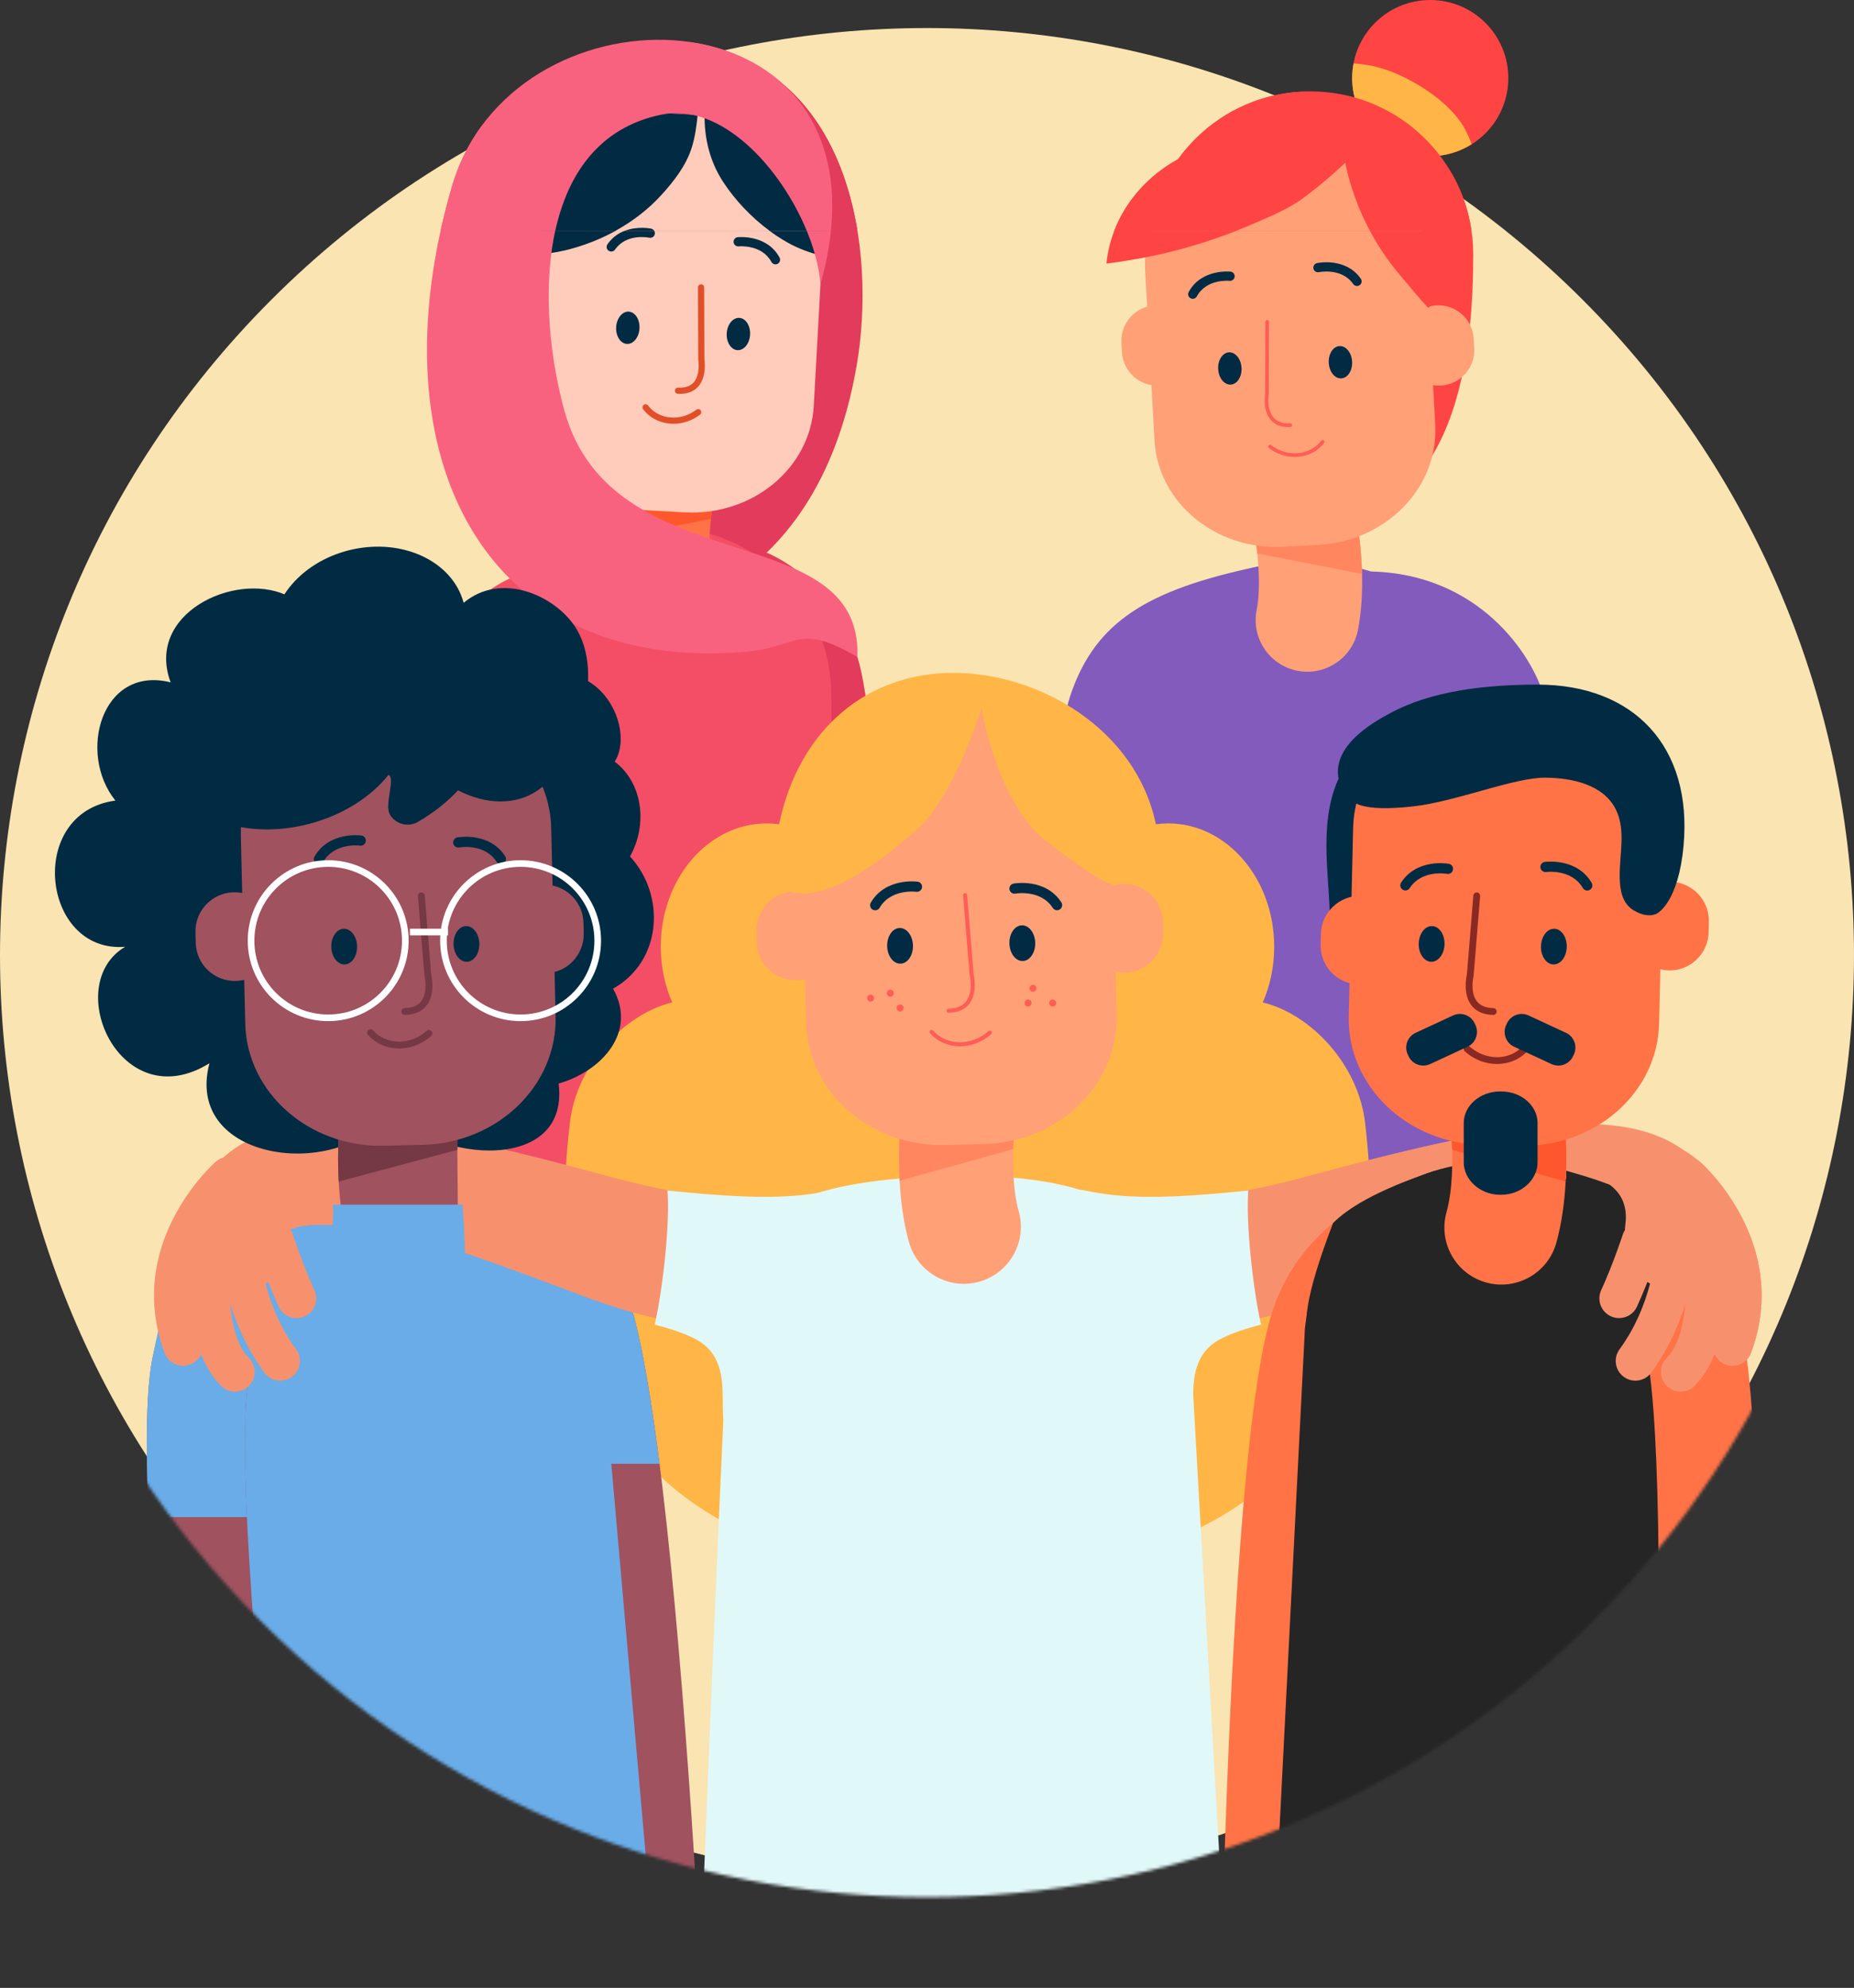
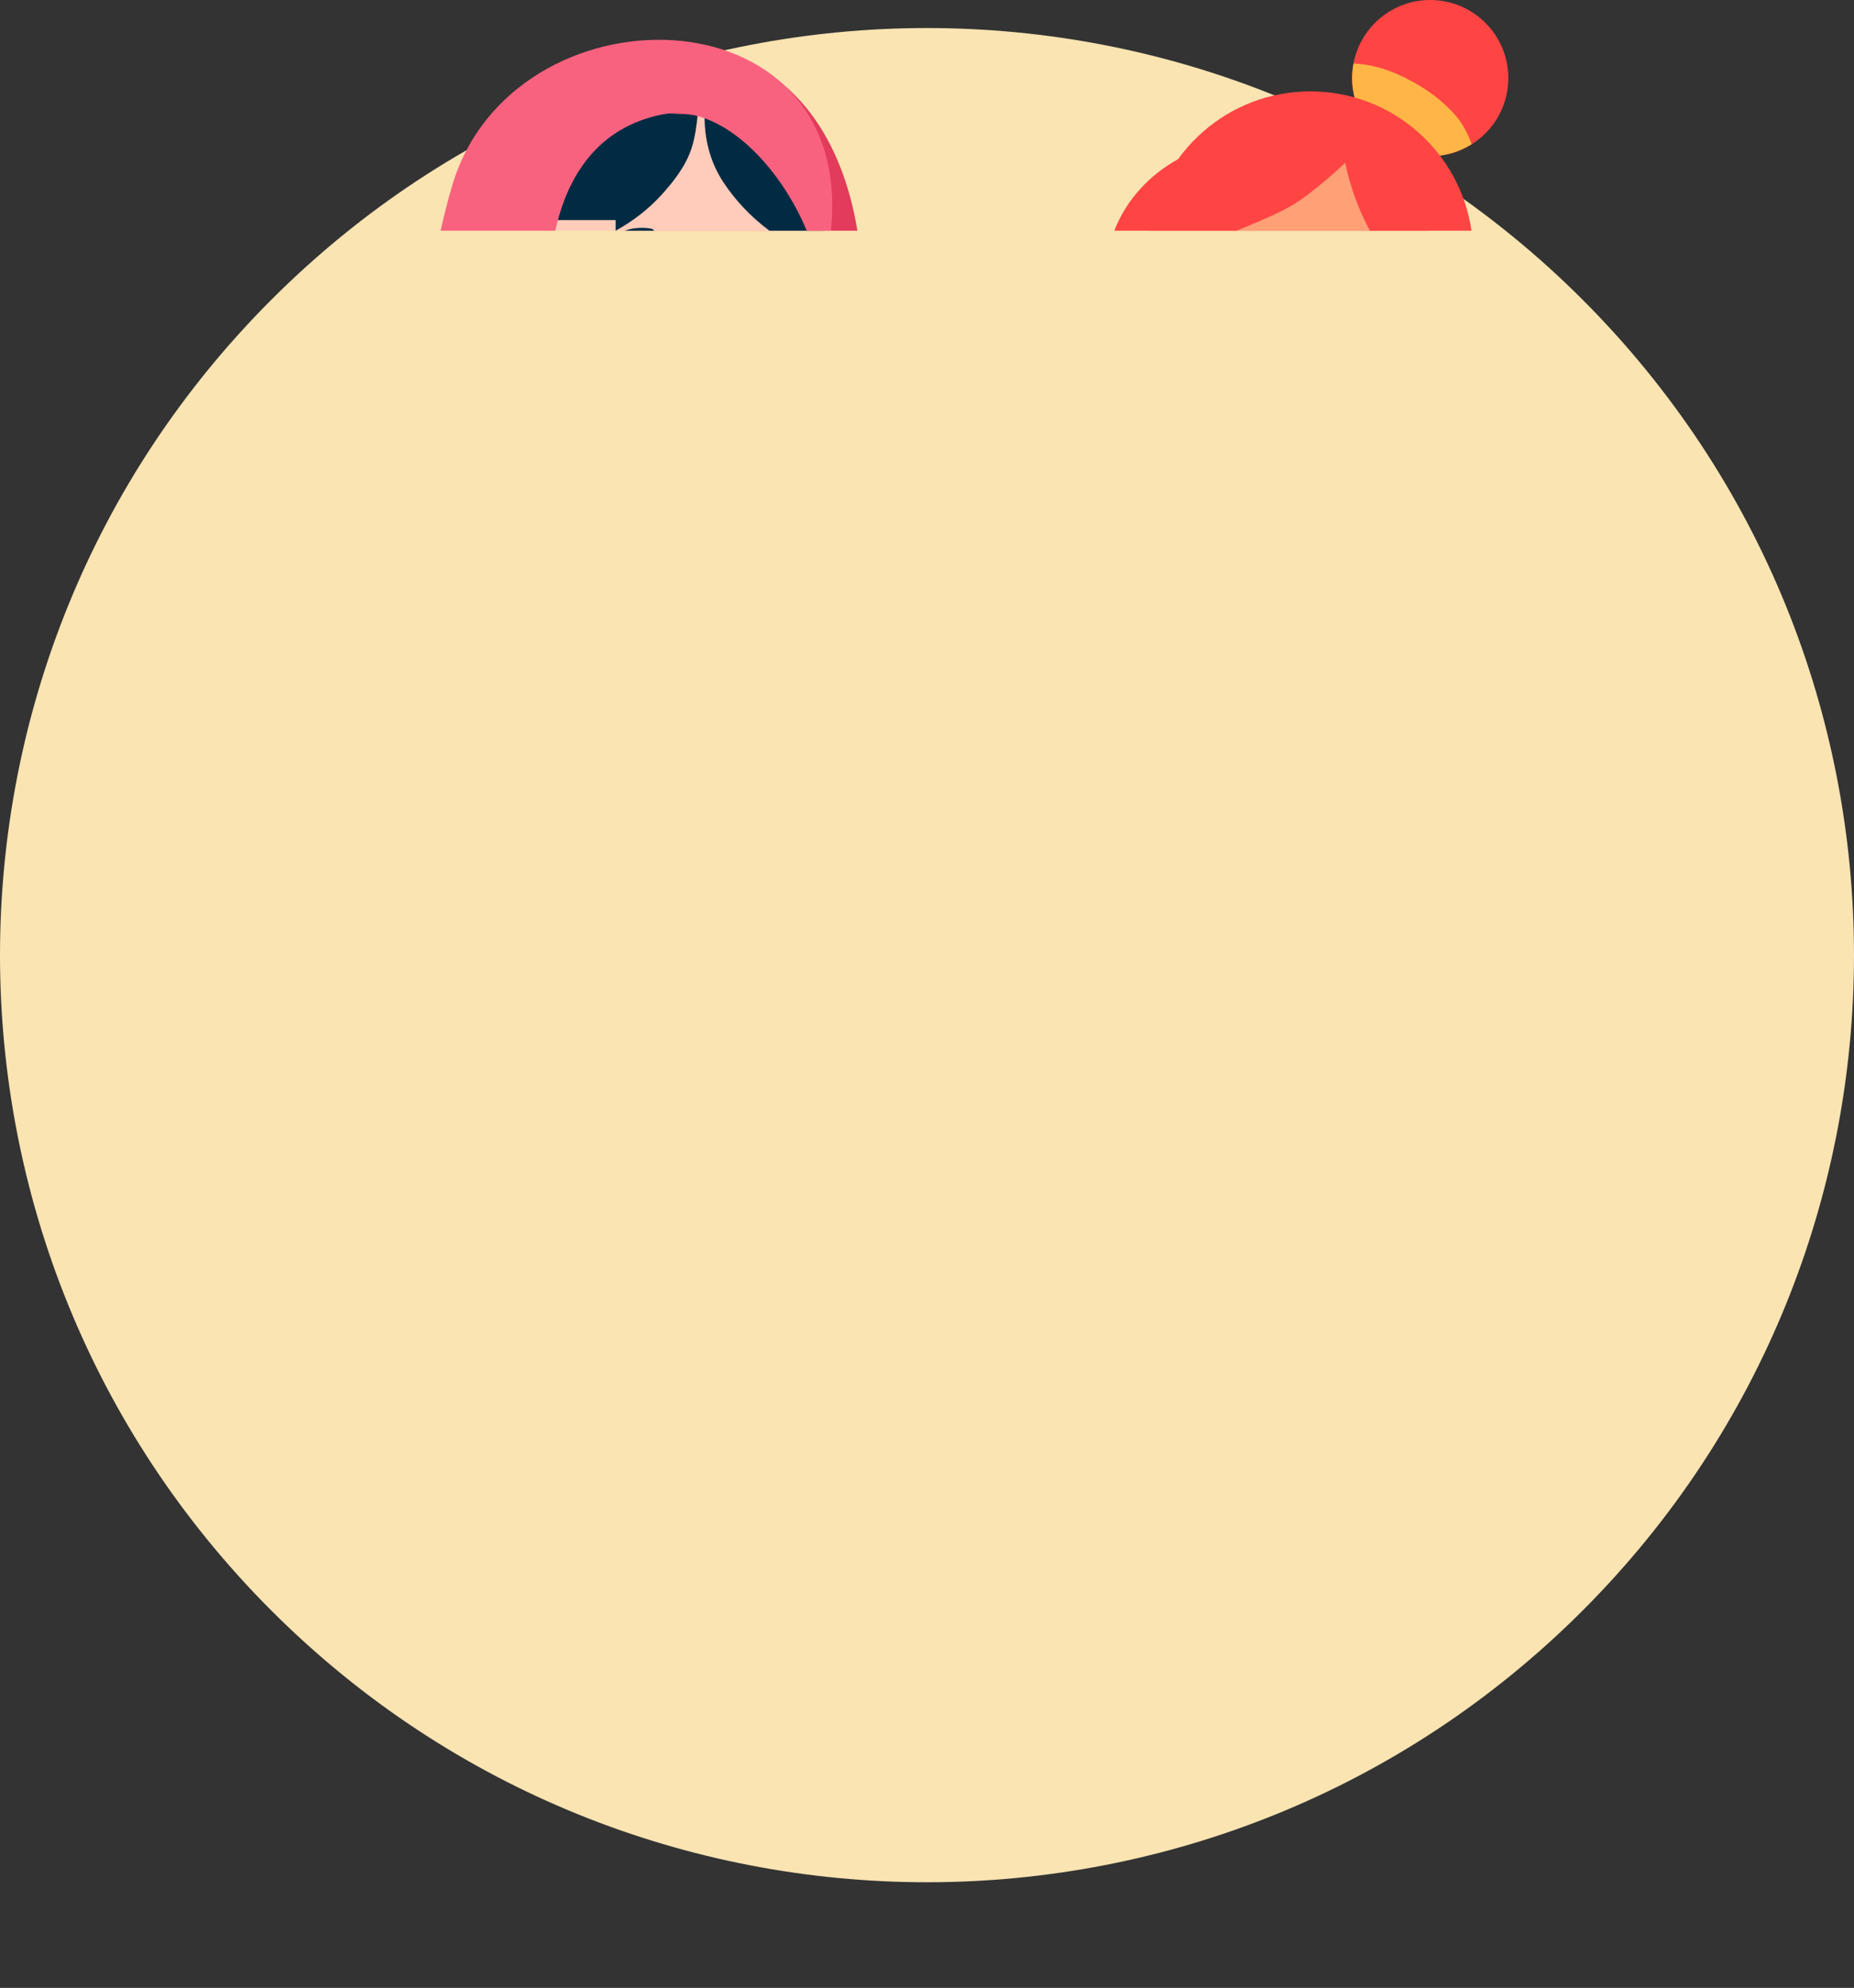
<svg xmlns="http://www.w3.org/2000/svg" width="622" height="667" viewBox="0 0 622 667" fill="none">
  <rect x="0" y="0" width="622" height="667" fill="#333333" stroke="none" />
  <g clip-path="url(#clip0_13151_196)">
    <path d="M530.908 540.442C652.361 418.96 652.361 222 530.908 100.518C409.456 -20.964 212.542 -20.964 91.089 100.518C-30.363 222 -30.363 418.96 91.089 540.442C212.542 661.924 409.456 661.924 530.908 540.442Z" fill="#F9E4B2" />
    <mask id="mask0_13151_196" style="mask-type:luminance" maskUnits="userSpaceOnUse" x="-5" y="4" width="632" height="633">
-       <path d="M89.322 98.751C211.751 -23.708 410.247 -23.708 532.676 98.751C655.105 221.209 655.105 419.752 532.676 542.21C410.247 664.669 211.751 664.669 89.322 542.21C-33.107 419.752 -33.107 221.209 89.322 98.751Z" fill="white" stroke="white" stroke-width="5" />
-     </mask>
+       </mask>
    <g mask="url(#mask0_13151_196)">
      <path d="M234.806 15.503C285.645 24.616 294.07 84.087 287.404 122.646C273.457 203.315 214.24 207.543 202.668 210.866C197.724 181.525 206.471 156.463 210.005 127.801C212.757 105.477 207.548 83.739 210.196 61.582L234.806 15.503Z" fill="#E23B5B" />
      <path d="M278.931 413.583C273.107 413.126 264.938 408.6 265.07 397.575L265.107 394.92C266.34 307.421 264.088 245.493 259.081 229.267C254.996 216.032 244.346 212.442 244.24 212.41C236.301 210.136 231.708 201.856 233.982 193.914C236.257 185.971 244.538 181.377 252.473 183.651C262.182 186.433 280.516 197.311 287.654 220.444C295.417 245.593 295.94 329.436 295.012 395.342C294.991 396.737 294.977 397.722 294.97 398.241C294.983 398.703 294.974 399.164 294.943 399.628C294.403 407.721 287.516 413.939 279.415 413.611C279.256 413.605 279.094 413.594 278.931 413.583Z" fill="#E23B5B" />
      <path d="M280.616 415.931L278.878 231.707C277.953 200.521 251.916 175.992 220.735 176.918C189.555 177.849 165.031 203.887 165.959 235.071L167.741 409.091C167.741 409.091 170.543 418.838 228.902 423.418C275.117 427.041 280.616 415.931 280.616 415.931Z" fill="#F44E66" />
      <path d="M152.661 422.862C145.473 422.3 139.569 416.582 138.937 409.198C138.896 408.732 138.88 408.268 138.882 407.812C138.866 407.291 138.834 406.311 138.787 404.919C136.609 339.042 135.539 255.202 142.825 229.905C149.525 206.645 166.327 191.922 184.079 190.678L186.08 221.054L186.338 220.969C185.892 221.126 175.375 224.952 171.562 238.188C166.861 254.506 165.784 316.466 168.678 403.93L168.762 406.581C169.115 417.91 160.559 422.538 154.724 422.882C154.028 422.925 153.339 422.915 152.661 422.862Z" fill="#F44E66" />
      <path d="M225.087 213.503C234.474 211.655 240.586 202.552 238.746 193.163C236.132 179.873 240.747 158.76 242.745 151.747C245.362 142.557 240.044 132.969 230.858 130.337C221.668 127.706 212.091 133.006 209.45 142.195C208.474 145.581 200.066 175.98 204.757 199.841C206.602 209.23 215.701 215.342 225.087 213.503Z" fill="#FF7347" />
      <path d="M203.381 181.027C203.847 162.331 208.722 144.723 209.45 142.195C212.09 133.006 221.668 127.706 230.857 130.337C240.043 132.969 245.361 142.557 242.744 151.747C241.576 155.849 239.514 164.76 238.522 174.12L203.381 181.027Z" fill="#FF572D" />
      <path d="M165.737 105.281C165.374 111.841 170.398 117.452 176.952 117.811C183.512 118.169 189.122 113.145 189.479 106.587L189.655 103.426C190.013 96.868 184.991 91.259 178.433 90.9C171.88 90.54 166.27 95.559 165.909 102.12L165.737 105.281Z" fill="#FF7347" />
      <path d="M229.638 171.909L218.021 171.275C195.219 170.014 177.668 151.961 178.823 130.944L181.029 90.828L181.021 90.823L181.959 73.85C183.116 52.838 202.534 36.816 225.339 38.07L236.956 38.708C243.705 39.079 249.995 40.919 255.473 43.878C268.519 50.904 276.972 64.248 276.158 79.038L273.019 136.131C271.859 157.144 252.439 173.166 229.638 171.909Z" fill="#FFCBBA" />
      <path d="M191.661 83.473C203.168 80.29 213.807 74.303 221.893 65.422C226.082 60.817 230.207 55.51 232.089 49.489C233.207 45.916 233.673 42.242 234.068 38.549L225.339 38.07C202.534 36.816 183.116 52.838 181.958 73.85L181.324 85.314C184.759 85.012 188.217 84.425 191.661 83.473Z" fill="#002B43" />
      <path d="M242.62 61.046C247.869 69.075 255.558 76.423 263.897 81.203C267.674 83.367 271.667 84.811 275.783 85.855L276.158 79.038C276.972 64.248 268.519 50.904 255.473 43.878C249.995 40.919 243.705 39.08 236.956 38.708L236.373 38.675C236.309 46.582 238.197 54.284 242.62 61.046Z" fill="#002B43" />
      <path d="M228.139 132.145C227.898 132.145 227.655 132.139 227.405 132.125C226.837 132.094 226.4 131.605 226.429 131.035C226.462 130.467 226.959 130.034 227.52 130.058C229.821 130.19 231.561 129.609 232.693 128.339C235.058 125.689 234.274 120.871 234.265 120.822C234.256 120.766 234.251 120.711 234.251 120.652L234.165 96.439C234.163 95.868 234.625 95.403 235.196 95.403C235.738 95.343 236.231 95.86 236.234 96.433L236.32 120.568C236.436 121.341 237.085 126.523 234.234 129.717C232.795 131.331 230.745 132.145 228.139 132.145Z" fill="#E04F28" />
      <path d="M243.814 111.859C243.649 114.849 245.268 117.371 247.432 117.493C249.593 117.61 251.478 115.284 251.643 112.288C251.807 109.297 250.187 106.777 248.028 106.661C245.866 106.538 243.976 108.868 243.814 111.859Z" fill="#002B43" />
      <path d="M206.714 109.763C206.552 112.759 208.169 115.279 210.334 115.395C212.493 115.517 214.38 113.188 214.542 110.196C214.705 107.208 213.087 104.686 210.929 104.564C208.765 104.446 206.879 106.776 206.714 109.763Z" fill="#002B43" />
      <path d="M260.165 88.698C259.614 88.7 259.081 88.403 258.8 87.884C255.608 81.989 248.136 82.637 247.816 82.67C246.967 82.741 246.207 82.132 246.121 81.279C246.038 80.43 246.655 79.671 247.506 79.584C247.907 79.541 257.344 78.673 261.528 86.408C261.936 87.161 261.654 88.103 260.902 88.511C260.668 88.638 260.415 88.698 260.165 88.698Z" fill="#002B43" />
      <path d="M205.069 84.403C204.764 84.403 204.456 84.313 204.186 84.126C203.484 83.638 203.308 82.671 203.796 81.968C208.805 74.741 218.091 76.641 218.485 76.726C219.322 76.907 219.854 77.731 219.676 78.569C219.495 79.406 218.671 79.936 217.834 79.76C217.493 79.691 210.155 78.237 206.345 83.735C206.045 84.17 205.561 84.403 205.069 84.403Z" fill="#002B43" />
      <path d="M225.94 142.194C225.518 142.194 225.094 142.173 224.671 142.136C221.048 141.805 217.885 140.093 215.769 137.315C215.424 136.861 215.512 136.211 215.966 135.866C216.419 135.52 217.07 135.607 217.414 136.062C219.175 138.372 221.818 139.799 224.859 140.074C227.932 140.357 231.041 139.431 233.609 137.473C234.061 137.125 234.71 137.214 235.056 137.669C235.403 138.123 235.315 138.771 234.86 139.118C232.231 141.123 229.107 142.194 225.94 142.194Z" fill="#E04F28" />
      <path d="M221.955 38.447C247.696 33.172 273.438 70.796 275.258 95.397C303.409 -4.514 172.896 -10.359 151.625 62.539C124.964 153.914 163.092 226.079 249.851 218.701C268.468 217.116 267.342 208.652 287.654 220.444C289.353 172.84 205.497 196.087 189.366 137.851C180.008 104.07 178.857 47.285 221.955 38.447Z" fill="#F9627F" />
      <path d="M506.028 26.205C506.028 40.679 494.296 52.414 479.829 52.414C465.357 52.414 453.627 40.679 453.627 26.205C453.627 11.733 465.357 0 479.829 0C494.296 0 506.028 11.733 506.028 26.205Z" fill="#FF4444" />
      <path d="M488.278 38.688C483.181 32.791 475.95 28.023 468.83 24.895C464.485 22.983 460.057 21.752 455.316 21.376C454.925 21.345 454.521 21.311 454.107 21.278C453.803 22.875 453.627 24.52 453.627 26.205C453.627 40.679 465.357 52.414 479.829 52.414C484.948 52.414 489.709 50.921 493.744 48.38C492.473 44.872 490.753 41.549 488.278 38.688Z" fill="#FFB646" />
      <path d="M494.252 85.32C494.252 115.508 490.142 175.739 439.607 175.739C389.072 175.739 384.963 115.508 384.963 85.32C384.963 55.133 409.425 30.66 439.607 30.66C469.788 30.66 494.252 55.132 494.252 85.32Z" fill="#FF4444" />
      <path d="M400.151 116.839C400.512 123.4 395.489 129.011 388.932 129.37C382.375 129.728 376.763 124.704 376.406 118.147L376.229 114.985C375.871 108.426 380.897 102.817 387.451 102.459C394.008 102.099 399.615 107.118 399.98 113.679L400.151 116.839Z" fill="#FFA077" />
-       <path d="M371.959 425.14C378.739 424.685 388.259 420.159 388.103 409.133L388.061 406.479C386.621 318.979 389.247 257.052 395.084 240.824C399.843 227.591 412.247 224 412.372 223.97C421.62 221.695 426.969 213.416 424.322 205.473C421.672 197.531 412.022 192.937 402.781 195.211C391.47 197.993 370.109 208.871 361.793 232.003C352.75 257.153 352.142 340.998 353.222 406.9C353.246 408.295 353.261 409.281 353.271 409.802C353.256 410.263 353.266 410.722 353.304 411.19C353.931 419.283 361.954 425.495 371.39 425.169C371.579 425.163 371.767 425.155 371.959 425.14Z" fill="#FFA077" />
      <path d="M390.018 275.95C391.252 258.804 392.952 246.755 395.085 240.824C399.844 227.592 412.248 224 412.373 223.971C421.62 221.696 426.97 213.416 424.323 205.473C421.673 197.531 430.73 188.25 421.394 190.225C384.485 198.028 367.874 208.871 359.557 232.003C356.433 240.694 354.216 256.4 352.828 275.95H390.018Z" fill="#825BBC" />
      <path d="M369.996 427.492L372.022 243.267C373.098 212.081 403.427 187.551 439.754 188.478C476.078 189.408 504.65 215.445 503.567 246.63L501.494 420.652C501.494 420.652 498.229 430.398 430.24 434.975C376.4 438.602 369.996 427.492 369.996 427.492Z" fill="#825BBC" />
      <path d="M505.123 428.441C513.496 427.878 520.377 422.159 521.113 414.776C521.159 414.309 521.182 413.846 521.177 413.389C521.193 412.868 521.234 411.887 521.285 410.495C523.825 344.619 525.072 260.78 516.582 235.482C508.778 212.221 489.206 197.499 468.523 196.255L466.193 226.629L465.891 226.545C466.41 226.702 478.664 230.527 483.103 243.763C488.582 260.084 489.836 322.043 486.464 409.504L486.364 412.156C485.955 423.483 495.921 428.111 502.719 428.458C503.532 428.5 504.336 428.492 505.123 428.441Z" fill="#FFA077" />
      <path d="M483.102 243.763C485.074 249.635 486.493 261.442 487.352 278.193H522.173C523.174 258.936 520.573 242.776 518.153 234.134C513.99 219.26 495.869 192.585 460.013 191.762L459.762 228.327V232.18C460.281 232.337 478.663 230.527 483.102 243.763Z" fill="#825BBC" />
      <path d="M435.242 225.061C425.858 223.213 419.746 214.111 421.586 204.723C424.198 191.432 419.583 170.319 417.587 163.307C414.969 154.116 420.288 144.527 429.474 141.896C438.662 139.266 448.238 144.564 450.88 153.753C451.856 157.139 460.265 187.538 455.576 211.399C453.729 220.789 444.629 226.901 435.242 225.061Z" fill="#FFA077" />
      <path d="M456.952 192.585C456.484 173.89 451.608 156.282 450.88 153.753C448.238 144.564 438.662 139.266 429.474 141.896C420.288 144.527 414.969 154.116 417.587 163.307C418.756 167.408 420.817 176.319 421.808 185.679L456.952 192.585Z" fill="#FF865E" />
      <path d="M494.595 116.839C494.956 123.4 489.934 129.011 483.379 129.37C476.821 129.728 471.212 124.704 470.85 118.147L470.676 114.985C470.32 108.426 475.342 102.817 481.897 102.459C488.451 102.099 494.063 107.118 494.422 113.679L494.595 116.839Z" fill="#FFA077" />
      <path d="M430.691 183.468L442.31 182.834C465.111 181.572 482.664 163.519 481.509 142.503L479.304 102.386L479.309 102.382L478.372 85.409C477.214 64.397 457.795 48.375 434.992 49.63L423.379 50.266C416.626 50.638 410.337 52.477 404.859 55.435C391.814 62.464 383.36 75.806 384.173 90.596L387.313 147.69C388.473 168.703 407.89 184.726 430.691 183.468Z" fill="#FFA077" />
      <path d="M470.658 93.468C473.379 96.615 476.087 100.06 479.063 103.2C479.063 103.2 481.919 103.632 481.919 88.441C481.919 73.25 468.063 56.076 450.357 49.333C452.886 66.118 459.674 80.768 470.658 93.468Z" fill="#FF4444" />
      <path d="M397.013 83.362C404.526 81.269 411.919 78.745 419.082 75.662C424.752 73.223 430.863 70.783 435.997 67.313C438.547 65.589 448.298 58.117 455.216 50.676C448.01 47.485 439.84 45.886 431.261 46.358L417.505 47.114C409.508 47.554 402.057 49.732 395.568 53.235C382.039 60.526 372.681 73.553 371.207 88.441C379.914 87.316 388.549 85.72 397.013 83.362Z" fill="#FF4444" />
      <path d="M425.13 107.994L425.046 132.207C425.046 132.207 423.184 143.187 432.869 142.652" stroke="#FF5D56" stroke-width="1.229" stroke-linecap="round" stroke-linejoin="round" />
      <path d="M416.516 123.416C416.68 126.408 415.063 128.931 412.896 129.051C410.736 129.167 408.853 126.843 408.687 123.847C408.523 120.854 410.143 118.335 412.302 118.219C414.467 118.096 416.353 120.426 416.516 123.416Z" fill="#002B43" />
      <path d="M453.615 121.322C453.778 124.318 452.161 126.837 449.998 126.955C447.837 127.077 445.95 124.747 445.787 121.757C445.623 118.767 447.242 116.243 449.401 116.122C451.563 116.004 453.449 118.335 453.615 121.322Z" fill="#002B43" />
      <path d="M400.166 100.256C399.918 100.256 399.662 100.197 399.427 100.07C398.674 99.662 398.395 98.721 398.803 97.968C402.987 90.231 412.422 91.102 412.824 91.142C413.674 91.229 414.295 91.992 414.209 92.843C414.122 93.694 413.35 94.314 412.514 94.23C412.192 94.194 404.72 93.546 401.531 99.443C401.25 99.962 400.717 100.256 400.166 100.256Z" fill="#002B43" />
      <path d="M455.261 95.96C454.768 95.96 454.285 95.729 453.984 95.292C450.14 89.749 442.573 91.302 442.496 91.319C441.655 91.496 440.835 90.967 440.654 90.128C440.474 89.29 441.009 88.465 441.845 88.285C442.24 88.202 451.527 86.299 456.533 93.527C457.021 94.23 456.848 95.197 456.143 95.685C455.872 95.871 455.565 95.96 455.261 95.96Z" fill="#002B43" />
      <path d="M443.739 148.248C439.732 153.508 431.831 154.227 426.098 149.855" stroke="#FF5D56" stroke-width="1.229" stroke-linecap="round" stroke-linejoin="round" />
      <path d="M457.983 376.759C455.683 357.051 439.74 340.27 423.652 336.339C426.098 330.724 427.483 324.386 427.483 317.666C427.483 294.805 411.553 276.273 391.901 276.273C390.508 276.273 389.135 276.375 387.783 276.559C381.134 244.634 348.68 225.766 319.805 225.766C290.925 225.766 268.032 244.634 261.382 276.559C260.029 276.375 258.657 276.273 257.263 276.273C237.613 276.273 221.686 294.805 221.686 317.666C221.686 324.386 223.072 330.724 225.514 336.339C209.426 340.27 193.484 357.051 191.183 376.759C180.849 465.339 214.221 527.738 324.584 527.738C434.947 527.738 468.317 465.339 457.983 376.759Z" fill="#FFB646" />
      <path d="M216.847 645.882C210.399 645.882 201.018 641.608 200.212 629.463L200.021 626.536C193.831 530.12 186.007 462.155 179.097 444.726C173.458 430.512 161.427 427.478 161.309 427.455C152.374 425.635 146.604 416.919 148.42 407.984C150.237 399.043 158.959 393.272 167.889 395.089C178.813 397.314 199.932 407.705 209.786 432.548C220.5 459.562 228.308 551.798 232.972 624.42C233.07 625.956 233.139 627.041 233.178 627.614C233.232 628.119 233.26 628.628 233.267 629.144C233.372 638.097 226.326 645.532 217.384 645.873C217.208 645.879 217.028 645.882 216.847 645.882Z" fill="#A0525F" />
      <path d="M161.309 427.455C161.427 427.478 173.458 430.511 179.097 444.726C181.971 451.977 185.005 467.999 188.012 491.155H221.273C217.922 464.767 214.088 443.398 209.786 432.548C199.932 407.704 182.98 390.049 142.949 391.581C133.842 391.931 150.237 399.043 148.42 407.984C146.604 416.918 152.374 425.634 161.309 427.455Z" fill="#69ACE8" />
      <path d="M218.902 648.321L201.096 445.704C197.386 411.458 166.615 386.707 132.373 390.418C98.135 394.133 73.389 424.91 77.101 459.152L94.075 650.541C94.075 650.541 97.999 661.025 162.632 661.025C213.812 661.025 218.902 648.321 218.902 648.321Z" fill="#69ACE8" />
      <path d="M78.667 667C70.707 667 63.714 661.211 62.382 653.142C62.297 652.633 62.237 652.125 62.2 651.619C62.14 651.049 62.018 649.974 61.849 648.444C53.766 576.122 45.354 483.939 51.193 455.466C56.559 429.284 75.54 415.367 85.909 411.271L98.036 441.988L98.315 441.873C97.838 442.084 86.591 447.204 83.538 462.099C79.771 480.467 83.929 548.76 94.661 644.775L94.985 647.685C96.348 660.124 87.333 665.955 80.939 666.84C80.176 666.944 79.417 667 78.667 667Z" fill="#A0525F" />
      <path d="M82.843 509.042C81.78 485.893 81.976 469.705 83.537 462.099C86.591 447.204 117.224 436.322 117.701 436.113L113.428 420.976L115.293 394.281C58.543 411.274 56.559 429.284 51.192 455.466C49.032 466.003 48.826 485.283 49.83 509.042H82.843Z" fill="#69ACE8" />
      <path d="M410.41 646.119L399.023 445.448C395.316 411.2 374.6 393.634 320.091 394.565C266.074 395.489 249.266 408.095 245.216 431.017C243.654 439.851 235.182 654.081 235.182 654.081C235.182 654.081 265.36 664.568 329.991 664.568C381.17 664.568 410.41 646.119 410.41 646.119Z" fill="#E1F8F9" />
      <path d="M328.511 430.052C338.682 427.206 344.624 416.659 341.789 406.487C337.765 392.084 341.023 368.445 342.615 360.556C344.705 350.212 338.021 340.12 327.684 338.014C317.344 335.915 307.259 342.574 305.144 352.917C304.366 356.726 297.732 390.914 304.953 416.768C307.794 426.943 318.336 432.886 328.511 430.052Z" fill="#FFA077" />
      <path d="M301.815 396.181C300.718 375.562 304.561 355.764 305.144 352.917C307.259 342.574 317.344 335.915 327.685 338.014C338.022 340.12 344.705 350.212 342.615 360.556C341.685 365.172 340.182 375.158 339.899 385.544L301.815 396.181Z" fill="#FF865E" />
      <path d="M363.964 313.492C364.132 320.743 370.143 326.484 377.393 326.314C384.643 326.145 390.377 320.129 390.211 312.882L390.133 309.386C389.961 302.132 383.946 296.397 376.7 296.565C369.453 296.737 363.711 302.747 363.887 309.997L363.964 313.492Z" fill="#FFA077" />
      <path d="M253.846 316.059C254.011 323.31 260.026 329.053 267.272 328.883C274.522 328.71 280.263 322.696 280.09 315.449L280.011 311.951C279.84 304.702 273.827 298.964 266.579 299.133C259.335 299.304 253.594 305.313 253.761 312.566L253.846 316.059Z" fill="#FFA077" />
      <path d="M329.928 383.877L317.087 384.183C291.881 384.765 271.006 366.408 270.463 343.175L269.428 298.83L269.422 298.828L268.987 280.064C268.45 256.838 288.442 237.524 313.649 236.937L326.49 236.638C333.952 236.463 341.034 237.944 347.318 240.727C362.281 247.338 372.738 261.293 373.118 277.642L374.59 340.755C375.124 363.982 355.135 383.293 329.928 383.877Z" fill="#FFA077" />
      <path d="M350.677 281.945C355.958 286.029 367.369 294.887 373.587 297.017L382.391 279.793C382.012 263.441 364.42 245.202 349.455 238.591C344.308 236.311 334.723 234.323 328.738 233.985C330.863 249.81 338.441 272.482 350.677 281.945Z" fill="#FFB646" />
      <path d="M307.631 278.296C318.032 269.055 326.736 246.525 330.503 233.985C330.052 233.983 328.302 232.17 327.843 232.18L312.529 233.832C287.954 234.405 264.151 254.084 262.223 298.409C265.32 298.846 275.372 306.964 307.631 278.296Z" fill="#FFB646" />
      <path d="M323.785 300.327L325.967 326.971C325.967 326.971 328.963 338.894 318.26 339.139" stroke="#FF5D56" stroke-width="1.357" stroke-linecap="round" stroke-linejoin="round" />
      <path d="M338.651 316.556C338.727 319.866 340.724 322.501 343.118 322.447C345.507 322.39 347.38 319.666 347.304 316.357C347.227 313.049 345.224 310.417 342.837 310.473C340.447 310.523 338.569 313.253 338.651 316.556Z" fill="#002B43" />
      <path d="M297.635 317.456C297.713 320.765 299.712 323.4 302.104 323.342C304.492 323.288 306.367 320.564 306.287 317.256C306.21 313.952 304.211 311.315 301.825 311.369C299.435 311.425 297.559 314.154 297.635 317.456Z" fill="#002B43" />
      <path d="M354.634 305.413C354.077 305.413 353.525 305.138 353.196 304.631C349.176 298.415 341.006 299.778 340.659 299.837C339.725 300 338.838 299.382 338.672 298.455C338.506 297.525 339.122 296.638 340.052 296.467C340.487 296.39 350.799 294.616 356.073 302.77C356.586 303.564 356.357 304.624 355.564 305.138C355.278 305.325 354.954 305.413 354.634 305.413Z" fill="#002B43" />
      <path d="M293.622 305.439C293.33 305.439 293.033 305.367 292.76 305.206C291.944 304.73 291.667 303.683 292.144 302.864C297.034 294.477 307.421 295.767 307.859 295.828C308.795 295.952 309.452 296.815 309.327 297.753C309.203 298.69 308.346 299.34 307.404 299.223C307.009 299.169 298.819 298.214 295.104 304.589C294.784 305.136 294.211 305.439 293.622 305.439Z" fill="#002B43" />
      <path d="M312.527 346.236C317.394 351.684 326.15 351.792 332.084 346.483" stroke="#FF5D56" stroke-width="1.357" stroke-linecap="round" stroke-linejoin="round" />
      <path d="M293.244 334.905C293.244 335.549 292.721 336.075 292.075 336.075C291.428 336.075 290.904 335.549 290.904 334.905C290.904 334.258 291.428 333.734 292.075 333.734C292.721 333.734 293.244 334.258 293.244 334.905Z" fill="#FF5D56" />
      <path d="M299.849 333.252C299.849 333.9 299.324 334.422 298.68 334.422C298.033 334.422 297.51 333.9 297.51 333.252C297.51 332.607 298.033 332.082 298.68 332.082C299.324 332.082 299.849 332.607 299.849 333.252Z" fill="#FF5D56" />
      <path d="M303.15 338.208C303.15 338.853 302.626 339.378 301.981 339.378C301.334 339.378 300.811 338.853 300.811 338.208C300.811 337.56 301.334 337.038 301.981 337.038C302.626 337.038 303.15 337.56 303.15 338.208Z" fill="#FF5D56" />
      <path d="M346.074 336.558C346.074 337.199 345.55 337.725 344.904 337.725C344.258 337.725 343.734 337.199 343.734 336.558C343.734 335.909 344.258 335.385 344.904 335.385C345.55 335.385 346.074 335.909 346.074 336.558Z" fill="#FF5D56" />
      <path d="M347.724 331.603C347.724 332.247 347.198 332.77 346.556 332.77C345.909 332.77 345.385 332.247 345.385 331.603C345.385 330.956 345.909 330.432 346.556 330.432C347.198 330.432 347.724 330.956 347.724 331.603Z" fill="#FF5D56" />
      <path d="M354.326 336.558C354.326 337.199 353.802 337.725 353.158 337.725C352.51 337.725 351.986 337.199 351.986 336.558C351.986 335.909 352.51 335.385 353.158 335.385C353.802 335.385 354.326 335.909 354.326 336.558Z" fill="#FF5D56" />
      <path d="M231.797 400.635C223.891 399.474 214.83 397.574 204.299 394.713C139.103 376.981 98.05 369.588 76.459 387.065C70.418 391.957 63.408 401.174 64.307 417.334C64.811 426.441 72.599 433.42 81.706 432.906C90.807 432.402 97.779 424.609 97.272 415.502C97.18 413.862 97.336 412.973 97.43 412.603C98.546 411.933 104.618 409.243 126.411 412.654C144.96 415.555 169.524 425.094 195.636 434.86C212.56 441.19 223.721 443.51 234.916 444.675C235.795 433.263 234.44 411.8 231.797 400.635Z" fill="#F7916D" />
      <path d="M295.369 414.304C293.5 405.378 287.527 397.608 278.608 399.477C266.16 402.083 252.914 402.482 223.951 399.447C224.842 410.855 222.219 433.359 219.662 444.465C224.565 445.687 229.639 447.332 233.514 449.404C250.437 458.449 235.356 483.333 248.965 480.482C257.888 478.612 297.238 423.232 295.369 414.304Z" fill="#E1F8F9" />
      <path d="M410.942 400.635C418.847 399.474 427.909 397.574 438.44 394.713C503.636 376.981 544.69 369.588 566.281 387.065C572.322 391.957 579.332 401.174 578.432 417.334C577.929 426.441 570.14 433.42 561.034 432.906C551.932 432.402 544.96 424.609 545.467 415.502C545.559 413.862 545.403 412.973 545.31 412.603C544.194 411.933 538.122 409.243 516.328 412.654C497.78 415.555 473.215 425.094 447.103 434.86C430.18 441.19 419.018 443.51 407.824 444.675C406.945 433.263 408.3 411.8 410.942 400.635Z" fill="#F7916D" />
      <path d="M347.371 414.304C349.239 405.378 355.213 397.608 364.133 399.477C376.58 402.083 389.826 402.482 418.789 399.447C417.898 410.855 420.52 433.359 423.078 444.465C418.174 445.687 413.101 447.332 409.227 449.404C392.304 458.449 407.384 483.333 393.776 480.482C384.853 478.612 345.503 423.232 347.371 414.304Z" fill="#E1F8F9" />
      <path d="M99.495 442.264C96.99 442.264 94.597 440.831 93.486 438.404C89.19 429.008 85.836 418.784 85.695 418.351C84.563 414.886 86.454 411.156 89.921 410.022C93.387 408.888 97.116 410.781 98.249 414.25C98.282 414.347 101.519 424.21 105.496 432.907C107.013 436.227 105.554 440.144 102.237 441.661C101.348 442.069 100.415 442.264 99.495 442.264Z" fill="#F7916D" />
      <path d="M94.017 463.249C91.982 463.249 89.976 462.314 88.683 460.544C75.276 442.223 74.23 422.374 74.192 421.536C74.029 417.891 76.849 414.805 80.49 414.639C84.144 414.462 87.214 417.288 87.386 420.923C87.404 421.237 88.42 437.818 99.34 452.743C101.495 455.686 100.854 459.819 97.911 461.974C96.735 462.836 95.37 463.249 94.017 463.249Z" fill="#F7916D" />
      <path d="M78.839 466.935C77.148 466.935 75.46 466.291 74.17 465.001C59.613 450.442 64.246 418.805 64.822 415.244C65.404 411.647 68.797 409.204 72.395 409.782C75.994 410.362 78.437 413.751 77.859 417.351C76.69 424.654 75.221 447.369 83.509 455.66C86.087 458.239 86.087 462.421 83.509 465.001C82.22 466.291 80.531 466.935 78.839 466.935Z" fill="#F7916D" />
-       <path d="M61.435 458.27C58.757 458.27 56.24 456.628 55.247 453.974C41.632 417.525 71.098 390.919 72.359 389.806C75.092 387.39 79.263 387.647 81.679 390.381C84.091 393.111 83.838 397.273 81.119 399.69C80.13 400.578 57.221 421.516 67.619 449.348C68.896 452.767 67.162 456.571 63.745 457.849C62.984 458.132 62.202 458.27 61.435 458.27Z" fill="#F7916D" />
      <path d="M133.601 367.162C122.896 397.319 60.782 392.644 70.269 356.752C40.385 375.29 20.376 330.455 41.986 317.674C13.972 319.992 8.603 272.643 38.717 268.622C25.907 252.743 34.015 223.168 57.247 228.949C48.725 206.003 78.418 191.87 95.793 199.574C109.585 182.843 136.001 195.778 142.873 213.958C156.556 199.481 185.802 203.925 187.471 225.951C204.648 225.951 212.184 246.521 206.217 255.546C215.678 262.716 217.342 276.673 211.362 287.367C223.397 300.386 222.176 322.47 205.671 331.735C213.821 346.168 202.003 359.398 187.413 363.558C191.413 395.686 140.699 389.231 129.55 369.939L133.601 367.162Z" fill="#002B43" />
      <path d="M140.32 430.31C146.042 428.709 150.426 427.031 152.662 421.995C154.401 418.077 153.599 412.579 153.599 406.743C153.599 391.79 152.835 368.705 154.426 360.814C156.516 350.471 149.833 340.378 139.496 338.273C129.154 336.171 119.07 342.83 116.955 353.174C116.177 356.985 109.543 391.17 116.763 417.027C119.605 427.202 130.148 433.143 140.32 430.31Z" fill="#A0525F" />
      <path d="M155.176 404.208H111.646C112.173 408.587 111.016 414.321 111.016 418.593C111.016 435.631 130.149 441.619 140.321 438.786C146.043 437.185 152.941 433.714 155.176 428.678C156.915 424.76 155.18 405.072 155.176 404.208Z" fill="#69ACE8" />
      <path d="M113.626 396.438C112.528 375.82 116.371 356.021 116.955 353.174C119.071 342.83 129.154 336.171 139.496 338.273C149.833 340.378 156.516 350.471 154.426 360.814C153.496 365.43 153.712 375.416 153.428 385.803L113.626 396.438Z" fill="#753845" />
      <path d="M169.587 313.75C169.753 321.002 175.766 326.742 183.016 326.571C190.263 326.4 195.999 320.387 195.833 313.14L195.755 309.644C195.584 302.393 189.57 296.655 182.322 296.822C175.074 296.994 169.332 303.005 169.508 310.255L169.587 313.75Z" fill="#A0525F" />
      <path d="M65.657 316.316C65.824 323.568 71.837 329.309 79.083 329.138C86.333 328.969 92.075 322.955 91.901 315.705L91.823 312.209C91.652 304.958 85.638 299.222 78.391 299.391C71.145 299.562 65.405 305.57 65.574 312.825L65.657 316.316Z" fill="#A0525F" />
      <path d="M141.741 384.137L128.901 384.441C103.693 385.023 82.819 366.666 82.275 343.435L81.241 299.088L81.234 299.084L80.8 280.321C80.263 257.095 100.254 237.782 125.463 237.196L138.302 236.895C145.765 236.72 152.846 238.202 159.129 240.985C174.094 247.595 184.551 261.549 184.931 277.899L186.401 341.012C186.937 364.24 166.947 383.552 141.741 384.137Z" fill="#A0525F" />
      <path d="M135.828 340.538C135.208 340.538 134.701 340.048 134.686 339.424C134.671 338.793 135.171 338.272 135.801 338.255C138.339 338.198 140.203 337.413 141.34 335.924C143.711 332.821 142.441 327.558 142.428 327.506C142.412 327.447 142.403 327.386 142.398 327.323L140.215 300.679C140.163 300.05 140.631 299.499 141.259 299.446C141.901 299.413 142.441 299.861 142.49 300.491L144.665 327.048C144.859 327.891 146.024 333.54 143.161 337.299C141.583 339.378 139.124 340.464 135.852 340.538H135.828Z" fill="#753845" />
      <path d="M152.165 316.815C152.242 320.122 154.24 322.759 156.635 322.705C159.021 322.647 160.895 319.925 160.817 316.614C160.74 313.307 158.739 310.672 156.352 310.729C153.963 310.782 152.086 313.511 152.165 316.815Z" fill="#002B43" />
      <path d="M111.147 317.713C111.226 321.023 113.224 323.659 115.617 323.601C118.004 323.548 119.879 320.821 119.802 317.514C119.723 314.212 117.723 311.573 115.338 311.625C112.946 311.685 111.072 314.41 111.147 317.713Z" fill="#002B43" />
      <path d="M168.03 289.92C167.467 289.92 166.917 289.643 166.591 289.136C162.569 282.923 154.397 284.284 154.052 284.345C153.113 284.508 152.232 283.889 152.066 282.96C151.9 282.031 152.514 281.142 153.443 280.974C153.878 280.897 164.192 279.123 169.465 287.276C169.979 288.071 169.751 289.13 168.958 289.645C168.669 289.831 168.348 289.92 168.03 289.92Z" fill="#002B43" />
-       <path d="M107.016 289.948C106.723 289.948 106.427 289.873 106.155 289.713C105.338 289.237 105.062 288.19 105.537 287.371C110.428 278.983 120.813 280.275 121.254 280.334C122.191 280.461 122.848 281.322 122.722 282.26C122.597 283.197 121.737 283.845 120.798 283.729C120.403 283.674 112.213 282.721 108.497 289.096C108.179 289.643 107.605 289.948 107.016 289.948Z" fill="#002B43" />
      <path d="M133.899 351.796C133.835 351.796 133.77 351.794 133.705 351.794C129.688 351.744 126.06 350.135 123.491 347.259C123.072 346.786 123.112 346.066 123.581 345.645C124.054 345.225 124.772 345.266 125.194 345.734C127.33 348.13 130.363 349.467 133.735 349.51C137.163 349.532 140.482 348.268 143.138 345.892C143.608 345.471 144.329 345.514 144.751 345.981C145.17 346.451 145.129 347.173 144.66 347.594C141.627 350.306 137.813 351.796 133.899 351.796Z" fill="#753845" />
      <path d="M192.701 209.941C185.643 199.609 168.028 191.822 155.545 202.27C151.887 188.426 135.212 180.467 117.862 184.441C100.243 188.481 88.6 203.301 91.83 217.564C90.729 217.786 89.624 218.031 88.518 218.323C66.308 224.168 51.725 241.908 55.946 257.954C60.167 273.998 81.592 282.265 103.798 276.421C115.112 273.444 124.438 267.374 130.315 260.021C132.815 260.907 128.873 270 130.801 273.291C131.527 274.53 132.578 275.454 133.786 276.032C135.78 276.981 138.195 276.954 140.246 275.752C145.815 272.489 150.206 268.897 153.654 265.175C162.871 269.954 172.881 270.344 180.394 265.204C192.746 256.762 203.919 226.356 192.701 209.941Z" fill="#002B43" />
      <path d="M135.98 315.626C135.98 329.921 124.396 341.509 110.103 341.509C95.813 341.509 84.227 329.921 84.227 315.626C84.227 301.334 95.813 289.746 110.103 289.746C123.938 289.746 135.237 300.603 135.944 314.263C135.968 314.713 135.98 315.169 135.98 315.626Z" stroke="white" stroke-width="2.228" stroke-miterlimit="10" />
-       <path d="M200.531 315.626C200.531 329.921 188.944 341.509 174.652 341.509C160.363 341.509 148.777 329.921 148.777 315.626C148.777 301.334 160.363 289.746 174.652 289.746C188.944 289.746 200.531 301.334 200.531 315.626Z" stroke="white" stroke-width="2.228" stroke-miterlimit="10" />
      <path d="M150.318 312.726H137.52" stroke="white" stroke-width="2.228" stroke-miterlimit="10" />
      <path d="M543.18 442.264C545.684 442.264 548.077 440.831 549.19 438.404C553.486 429.008 556.836 418.784 556.98 418.351C558.112 414.886 556.218 411.156 552.753 410.022C549.288 408.888 545.557 410.781 544.424 414.25C544.393 414.347 541.153 424.21 537.179 432.907C535.661 436.227 537.12 440.144 540.438 441.661C541.329 442.069 542.258 442.264 543.18 442.264Z" fill="#F7916D" />
      <path d="M548.658 463.249C550.692 463.249 552.698 462.314 553.992 460.544C567.4 442.223 568.443 422.374 568.481 421.536C568.645 417.891 565.826 414.805 562.184 414.639C558.532 414.462 555.463 417.288 555.287 420.923C555.272 421.237 554.255 437.818 543.333 452.743C541.183 455.686 541.822 459.819 544.761 461.974C545.939 462.836 547.306 463.249 548.658 463.249Z" fill="#F7916D" />
      <path d="M563.834 466.935C565.527 466.935 567.215 466.291 568.507 465.001C583.061 450.442 578.431 418.805 577.853 415.244C577.273 411.647 573.876 409.204 570.283 409.782C566.681 410.362 564.237 413.751 564.815 417.351C565.985 424.654 567.454 447.369 559.167 455.66C556.588 458.239 556.588 462.421 559.167 465.001C560.457 466.291 562.144 466.935 563.834 466.935Z" fill="#F7916D" />
      <path d="M581.24 458.27C583.918 458.27 586.435 456.628 587.425 453.974C601.042 417.525 571.575 390.919 570.315 389.806C567.581 387.39 563.408 387.647 560.993 390.381C558.583 393.111 558.834 397.273 561.555 399.69C562.544 400.578 585.452 421.516 575.053 449.348C573.78 452.767 575.511 456.571 578.928 457.849C579.689 458.132 580.469 458.27 581.24 458.27Z" fill="#F7916D" />
      <path d="M426.909 652.49H426.84C417.892 652.49 410.604 644.924 410.415 635.975C410.402 635.462 410.417 634.79 410.451 634.287C410.471 633.71 410.504 632.545 410.555 631.007C412.815 558.275 417.573 465.791 427.391 438.436C436.418 413.28 457.181 402.177 468.027 399.595L475.673 431.713L475.964 431.634C475.462 431.774 463.6 435.243 458.466 449.557C452.129 467.204 446.558 535.39 443.554 631.96L443.463 635.206C443.047 647.668 433.361 652.49 426.909 652.49Z" fill="#FF7347" />
      <path d="M449.002 466.357C450.063 471.449 451.297 476.51 452.651 481.547C454.473 466.156 456.431 455.23 458.467 449.554C463.601 435.241 475.462 431.769 475.965 431.631L475.674 431.703L481.457 392.799C461.084 399.576 451.882 405.717 447.238 410.359C427.829 461.021 445.283 448.496 449.002 466.357Z" fill="#252525" />
      <path d="M427.828 641.971L437.791 445.704C441.502 411.458 472.273 386.707 506.514 390.418C540.751 394.133 565.498 424.91 561.785 459.152L552.653 644.188C552.653 644.188 548.731 654.674 484.1 654.674C432.918 654.674 427.828 641.971 427.828 641.971Z" fill="#252525" />
      <path d="M571.148 654.389C570.821 654.389 570.494 654.381 570.164 654.36C563.719 653.977 554.275 648.87 554.66 636.366L554.757 633.449C557.947 536.882 556.749 468.469 551.561 450.451C547.351 435.836 535.735 431.611 535.244 431.44L535.532 431.53L545.218 399.961C555.877 403.232 575.891 415.624 583.287 441.306C591.332 469.24 590.159 561.804 587.757 634.54C587.706 636.068 587.667 637.15 587.652 637.722C587.655 638.226 587.636 638.736 587.593 639.247C586.859 647.838 579.658 654.389 571.148 654.389Z" fill="#FF7347" />
      <path d="M563.395 427.791C566.166 425.022 569.602 422.467 573.308 420.971C558.098 400.884 532.724 395.047 525.403 392.799L525.456 430.758L518.312 435.289C518.807 435.46 536.194 436.786 552.509 454.538C552.703 454.749 550.728 440.462 563.395 427.791Z" fill="#252525" />
      <path d="M520.489 233.112C427.827 233.985 446.954 282.945 446.098 309.963C445.59 325.992 461.326 337.125 481.4 308.826C493.203 292.19 482.19 298.696 489.835 280.023C493.935 270.014 498.278 261.229 496.441 250.205L520.489 233.112Z" fill="#002B43" />
      <path d="M498.564 430.31C488.395 427.465 482.451 416.919 485.286 406.743C489.31 392.342 486.054 368.705 484.46 360.814C482.372 350.471 489.054 340.378 499.392 338.273C509.733 336.171 519.815 342.83 521.931 353.174C522.71 356.985 529.344 391.17 522.123 417.027C519.279 427.202 508.739 433.143 498.564 430.31Z" fill="#FF7347" />
      <path d="M525.261 396.438C526.359 375.82 522.514 356.021 521.931 353.174C519.815 342.83 509.733 336.171 499.392 338.273C489.054 340.378 482.372 350.471 484.46 360.814C485.392 365.43 486.893 375.416 487.174 385.803L525.261 396.438Z" fill="#FF572D" />
      <path d="M469.299 317.514C469.133 324.767 463.122 330.508 455.872 330.337C448.624 330.167 442.885 324.151 443.054 316.905L443.132 313.41C443.304 306.157 449.317 300.423 456.564 300.588C463.814 300.761 469.554 306.773 469.378 314.019L469.299 317.514Z" fill="#FF7347" />
      <path d="M573.229 312.781C573.061 320.032 567.049 325.773 559.802 325.603C552.552 325.433 546.81 319.419 546.982 312.168L547.063 308.674C547.234 301.421 553.247 295.686 560.497 295.856C567.74 296.026 573.48 302.034 573.311 309.287L573.229 312.781Z" fill="#FF7347" />
      <path d="M497.145 384.137L509.984 384.441C535.194 385.023 556.067 366.666 556.611 343.435L557.644 299.088L557.651 299.084L558.086 280.321C558.624 257.095 538.633 237.782 513.423 237.196L500.584 236.895C493.122 236.72 486.041 238.202 479.757 240.985C464.792 247.595 454.337 261.549 453.956 277.899L452.485 341.012C451.95 364.24 471.94 383.552 497.145 384.137Z" fill="#FF7347" />
      <path d="M543.399 294.533C543.504 298.68 544.223 303.222 548.161 305.492C550.404 306.785 553.074 307.701 555.613 306.649C556.282 306.372 563.095 302.615 564.815 283.765C567.84 250.621 548.258 229.706 515.838 229.706C483.419 229.706 470.111 237.123 463.849 240.701C443.424 252.361 448.189 263.624 453.191 268.42C455.661 270.788 461.729 271.966 474.261 270.546C488.648 268.92 508.093 260.79 518.576 260.929C527.215 261.045 537.833 263.091 542.089 271.579C545.598 278.58 543.213 287.099 543.399 294.533Z" fill="#002B43" />
      <path d="M500.96 340.538H500.932C497.663 340.464 495.204 339.378 493.626 337.299C490.761 333.54 491.926 327.891 492.122 327.048L494.295 300.491C494.346 299.861 494.887 299.413 495.527 299.446C496.157 299.499 496.621 300.05 496.571 300.679L494.387 327.323C494.382 327.386 494.372 327.447 494.358 327.506C494.346 327.558 493.076 332.821 495.444 335.924C496.582 337.413 498.448 338.198 500.987 338.255C501.614 338.272 502.117 338.793 502.101 339.424C502.086 340.048 501.578 340.538 500.96 340.538Z" fill="#892923" />
      <path d="M484.622 316.816C484.543 320.123 482.547 322.76 480.151 322.705C477.764 322.648 475.891 319.926 475.967 316.615C476.044 313.308 478.047 310.672 480.431 310.73C482.823 310.783 484.699 313.511 484.622 316.816Z" fill="#002B43" />
      <path d="M525.636 317.713C525.557 321.023 523.558 323.659 521.167 323.601C518.78 323.548 516.904 320.821 516.983 317.514C517.062 314.212 519.059 311.573 521.447 311.625C523.837 311.685 525.713 314.41 525.636 317.713Z" fill="#002B43" />
      <path d="M471.499 298.777C471.184 298.777 470.859 298.687 470.57 298.503C469.778 297.989 469.549 296.929 470.065 296.133C475.332 287.984 485.646 289.754 486.085 289.833C487.015 290.001 487.634 290.894 487.465 291.825C487.294 292.754 486.41 293.378 485.475 293.201C485.114 293.142 476.956 291.783 472.94 297.994C472.61 298.501 472.061 298.777 471.499 298.777Z" fill="#002B43" />
      <path d="M532.51 298.804C531.924 298.804 531.35 298.499 531.032 297.955C527.306 291.56 519.076 292.539 518.728 292.588C517.785 292.711 516.934 292.05 516.808 291.112C516.686 290.178 517.338 289.317 518.276 289.192C518.717 289.135 529.103 287.841 533.99 296.229C534.465 297.045 534.192 298.095 533.374 298.57C533.102 298.731 532.806 298.804 532.51 298.804Z" fill="#002B43" />
      <path d="M502.228 357.002C498.313 357.002 494.498 355.515 491.466 352.799C490.994 352.38 490.955 351.66 491.374 351.188C491.794 350.72 492.52 350.677 492.987 351.099C495.645 353.474 498.977 354.729 502.391 354.718C505.764 354.675 508.795 353.334 510.934 350.942C511.353 350.475 512.072 350.432 512.545 350.851C513.014 351.274 513.055 351.995 512.634 352.465C510.065 355.341 506.439 356.951 502.42 357.002H502.228Z" fill="#892923" />
      <path d="M515.838 390C515.838 395.86 510.37 400.884 503.62 400.884H503.294C496.547 400.884 491.076 395.86 491.076 390V376.82C491.076 370.96 496.547 366.208 503.294 366.208H503.62C510.37 366.208 515.838 370.96 515.838 376.82V390Z" fill="#002B43" />
      <path d="M527.766 354.361C526.496 357.102 523.245 358.295 520.503 357.023L507.961 351.204C505.223 349.933 504.031 346.681 505.301 343.94L505.561 343.379C506.832 340.638 510.084 339.447 512.824 340.717L525.366 346.536C528.106 347.808 529.297 351.058 528.029 353.799L527.766 354.361Z" fill="#002B43" />
      <path d="M472.545 354.361C473.815 357.102 477.063 358.295 479.805 357.023L492.349 351.204C495.091 349.933 496.28 346.681 495.007 343.94L494.749 343.379C493.481 340.638 490.226 339.447 487.486 340.717L474.944 346.536C472.204 347.808 471.011 351.058 472.283 353.799L472.545 354.361Z" fill="#002B43" />
      <path d="M566.217 387.066C562.594 384.132 558.405 381.996 553.658 380.522H536.201L540.052 397.513C548.097 403.523 544.601 412.216 545.242 412.604C545.34 412.973 545.493 413.862 545.403 415.502C544.897 424.609 551.866 432.402 560.969 432.906C570.076 433.421 577.865 426.442 578.369 417.335C579.268 401.175 572.256 391.958 566.217 387.066Z" fill="#F7916D" />
      <path d="M543.18 442.264C545.684 442.264 548.077 440.831 549.19 438.404C553.486 429.008 556.836 418.784 556.98 418.351C558.112 414.886 556.218 411.156 552.753 410.022C549.288 408.888 545.557 410.781 544.424 414.25C544.393 414.347 541.153 424.21 537.179 432.907C535.661 436.227 537.12 440.144 540.438 441.661C541.329 442.069 542.258 442.264 543.18 442.264Z" fill="#F7916D" />
      <path d="M548.658 463.249C550.692 463.249 552.698 462.314 553.992 460.544C567.4 442.223 568.443 422.374 568.481 421.536C568.645 417.891 565.826 414.805 562.184 414.639C558.532 414.462 555.463 417.288 555.287 420.923C555.272 421.237 554.255 437.818 543.333 452.743C541.183 455.686 541.822 459.819 544.761 461.974C545.939 462.836 547.306 463.249 548.658 463.249Z" fill="#F7916D" />
      <path d="M563.834 466.935C565.527 466.935 567.215 466.291 568.507 465.001C583.061 450.442 578.431 418.805 577.853 415.244C577.273 411.647 573.876 409.204 570.283 409.782C566.681 410.362 564.237 413.751 564.815 417.351C565.985 424.654 567.454 447.369 559.167 455.66C556.588 458.239 556.588 462.421 559.167 465.001C560.457 466.291 562.144 466.935 563.834 466.935Z" fill="#F7916D" />
      <path d="M581.24 458.27C583.918 458.27 586.435 456.628 587.425 453.974C601.042 417.525 571.618 390.873 570.315 389.806C560.147 381.485 563.408 387.647 560.993 390.381C558.583 393.111 558.834 397.273 561.555 399.691C562.544 400.578 585.452 421.517 575.053 449.349C573.78 452.767 575.511 456.571 578.928 457.849C579.689 458.132 580.469 458.27 581.24 458.27Z" fill="#F7916D" />
    </g>
    <path d="M287.652 77.408C282.919 48.551 267.802 21.419 234.804 15.503L210.195 61.582C209.562 66.877 209.385 72.147 209.433 77.408H287.652Z" fill="#E23B5B" />
    <path d="M276.185 77.408C276.314 63.274 268.035 50.645 255.472 43.878C249.994 40.919 243.704 39.079 236.955 38.708L225.338 38.07C202.534 36.816 183.115 52.838 181.958 73.85L181.762 77.408H276.185Z" fill="#FFCBBA" />
-     <path d="M206.541 77.408C212.234 74.263 217.456 70.294 221.891 65.422C226.081 60.817 230.206 55.51 232.088 49.489C233.206 45.916 233.672 42.242 234.067 38.549L225.337 38.07C202.532 36.816 183.114 52.838 181.957 73.85L181.76 77.408H206.541Z" fill="#002B43" />
+     <path d="M206.541 77.408C212.234 74.263 217.456 70.294 221.891 65.422C226.081 60.817 230.206 55.51 232.088 49.489C233.206 45.916 233.672 42.242 234.067 38.549L225.337 38.07C202.532 36.816 183.114 52.838 181.957 73.85H206.541Z" fill="#002B43" />
    <path d="M258.132 77.408H276.184C276.312 63.274 268.034 50.645 255.471 43.878C249.993 40.919 243.703 39.08 236.954 38.708L236.371 38.675C236.307 46.582 238.195 54.284 242.618 61.046C246.629 67.181 252.07 72.909 258.132 77.408Z" fill="#002B43" />
    <path d="M219.463 77.408C219.248 77.071 218.906 76.817 218.485 76.726C218.222 76.67 213.979 75.814 209.699 77.408H219.463Z" fill="#002B43" />
    <path d="M186.302 77.408C190.447 58.502 200.922 42.761 221.955 38.448C241.891 34.362 261.818 56.008 270.642 77.408H278.772C287.176 -4.934 171.538 -5.703 151.625 62.539C150.16 67.557 148.903 72.514 147.826 77.408H186.302Z" fill="#F9627F" />
    <path d="M506.026 26.205C506.026 40.679 494.294 52.414 479.827 52.414C465.355 52.414 453.625 40.679 453.625 26.205C453.625 11.733 465.355 0 479.827 0C494.294 0 506.026 11.733 506.026 26.205Z" fill="#FF4444" />
    <path d="M488.277 38.688C483.179 32.791 475.948 28.023 468.828 24.895C464.483 22.983 460.055 21.752 455.314 21.376C454.923 21.345 454.519 21.311 454.105 21.278C453.801 22.875 453.625 24.52 453.625 26.205C453.625 40.679 465.355 52.414 479.827 52.414C484.946 52.414 489.708 50.921 493.743 48.38C492.471 44.872 490.751 41.549 488.277 38.688Z" fill="#FFB646" />
    <path d="M493.673 77.408C489.841 50.971 467.1 30.66 439.606 30.66C412.113 30.66 389.374 50.971 385.539 77.408H493.673Z" fill="#FF4444" />
    <path d="M476.991 77.408C472.038 60.484 454.794 48.54 434.991 49.63L423.378 50.266C416.625 50.638 410.336 52.477 404.857 55.435C395.856 60.285 389.045 68.144 385.951 77.408H476.991Z" fill="#FFA077" />
    <path d="M479.669 77.408C475.071 65.656 463.84 54.468 450.355 49.333C451.88 59.456 454.965 68.797 459.577 77.408H479.669Z" fill="#FF4444" />
    <path d="M414.804 77.408C416.237 76.842 417.668 76.271 419.081 75.662C424.75 73.223 430.862 70.783 435.996 67.313C438.546 65.589 448.296 58.117 455.214 50.676C448.009 47.485 439.839 45.886 431.26 46.358L417.504 47.114C409.506 47.554 402.056 49.732 395.566 53.235C385.512 58.654 377.769 67.243 373.846 77.408H414.804Z" fill="#FF4444" />
  </g>
  <defs>
    <clipPath id="clip0_13151_196">
      <rect width="622" height="667" fill="white" />
    </clipPath>
  </defs>
</svg>